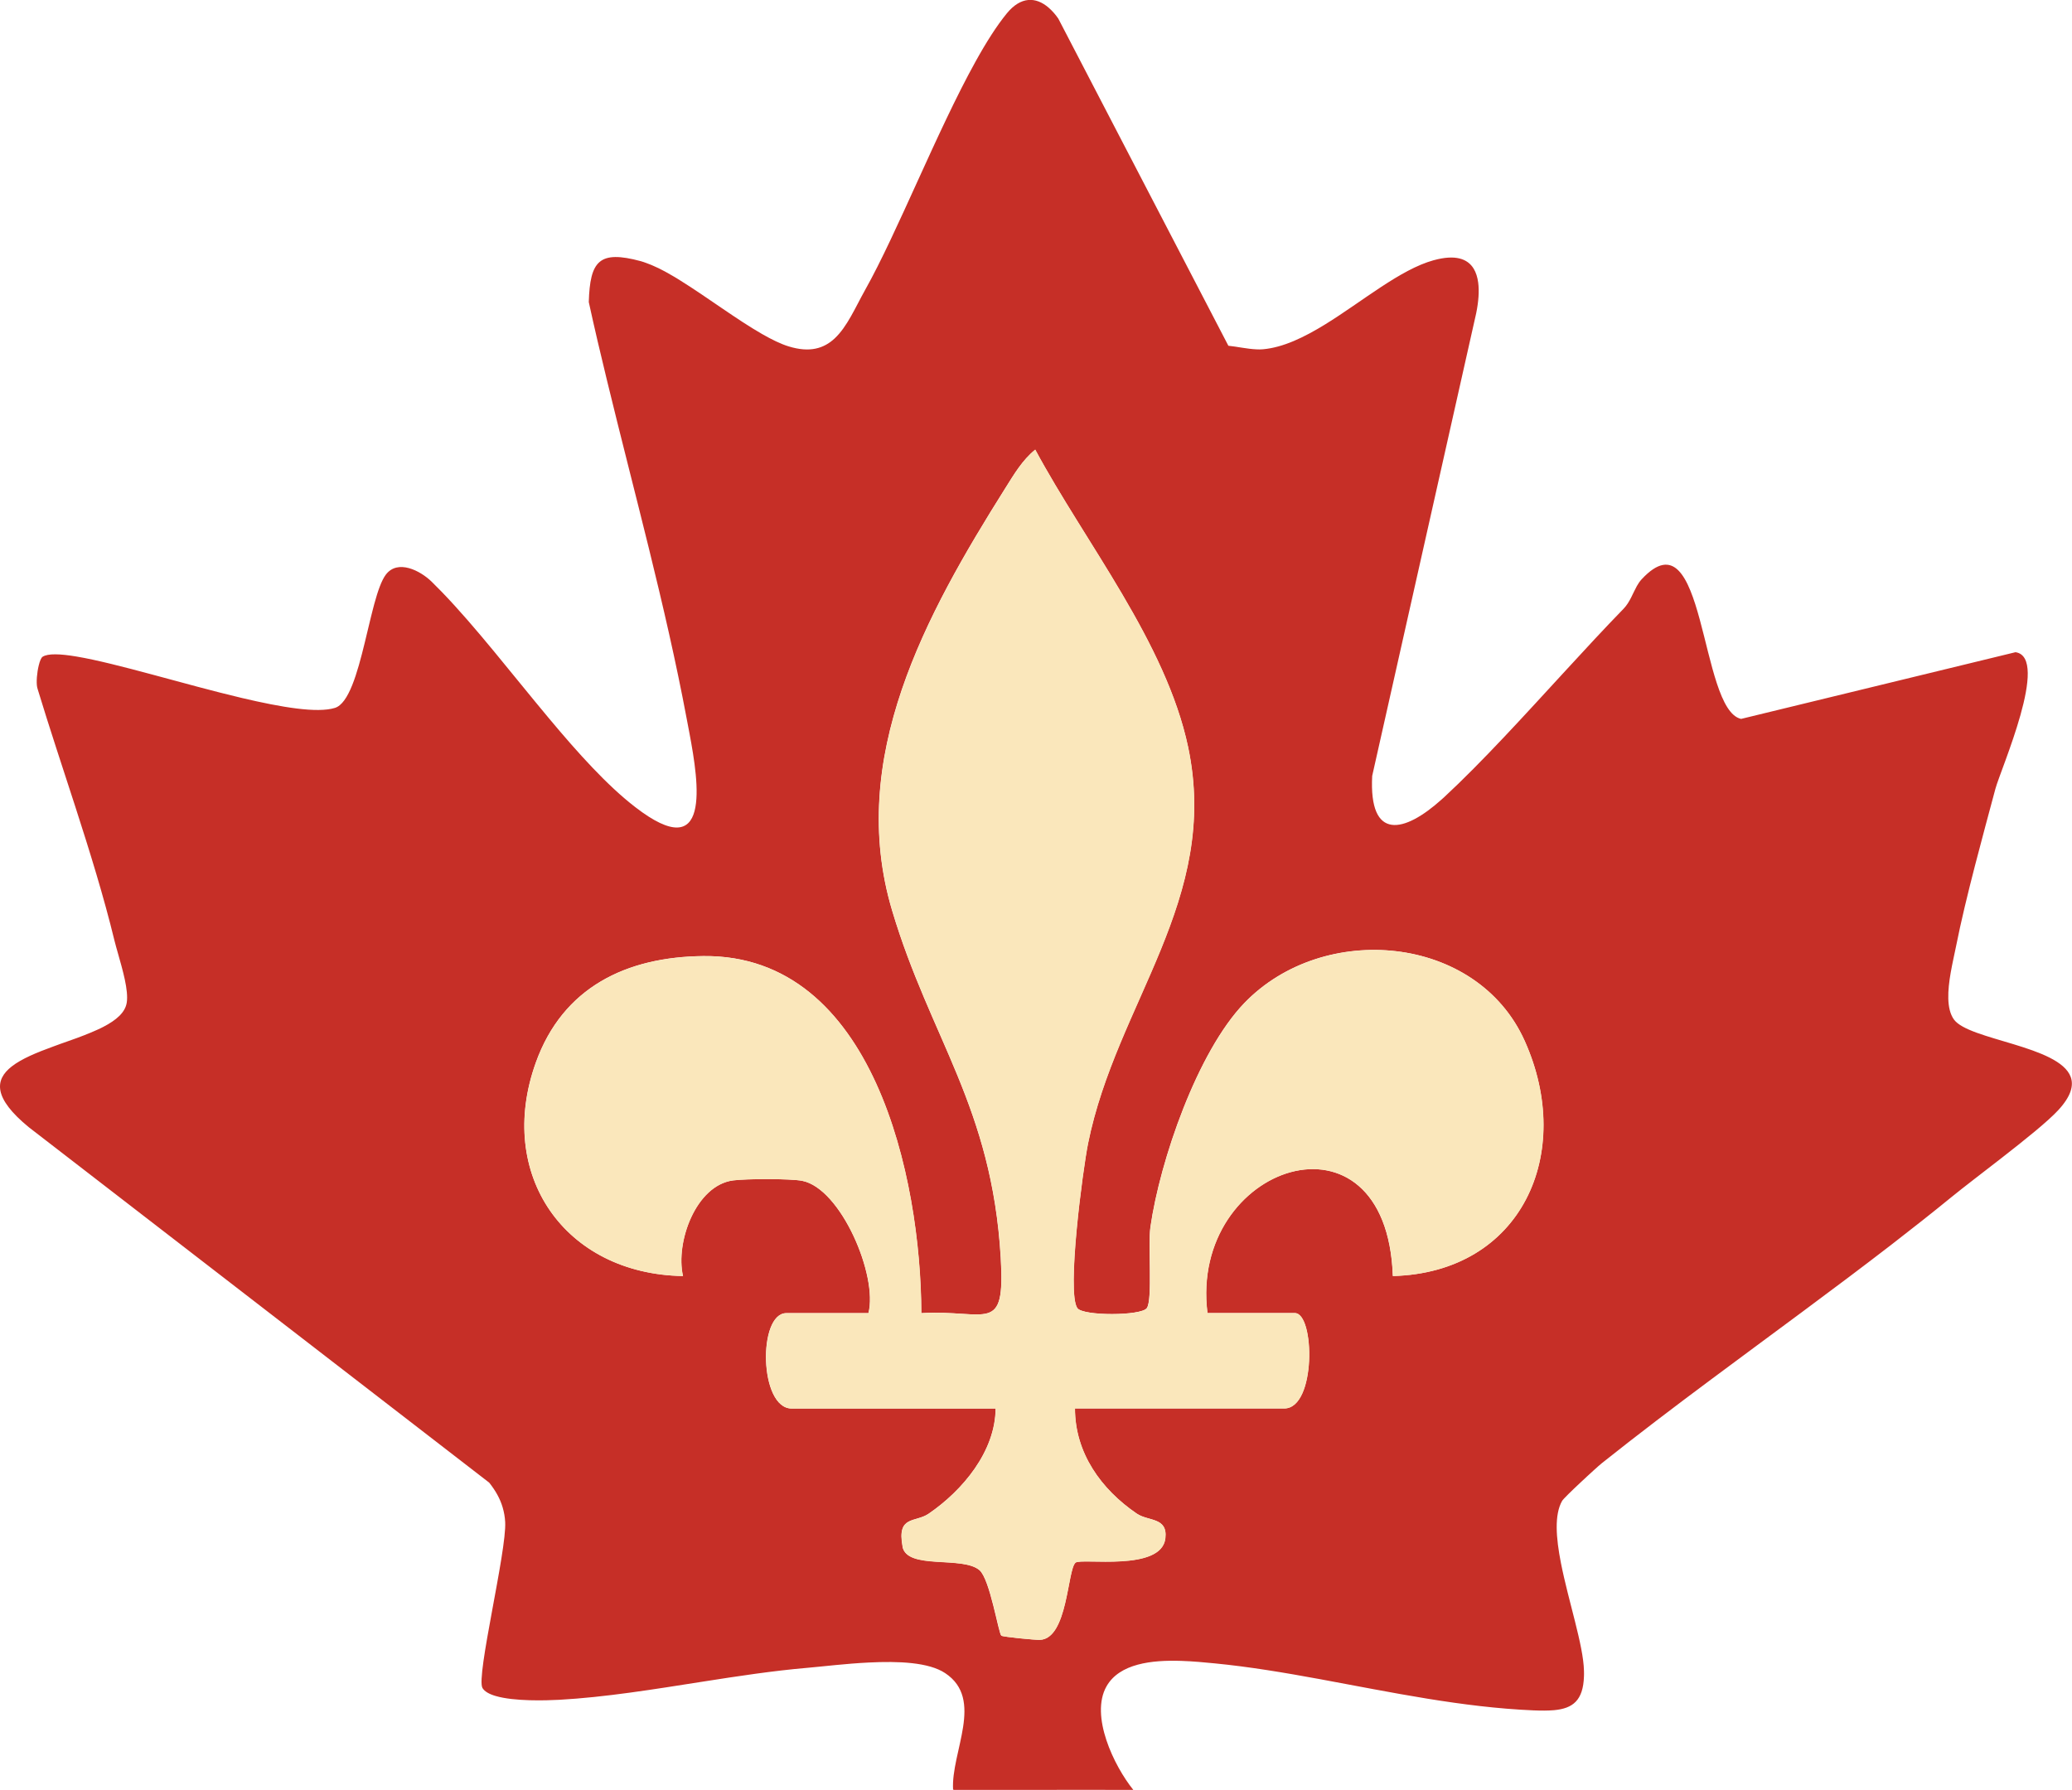
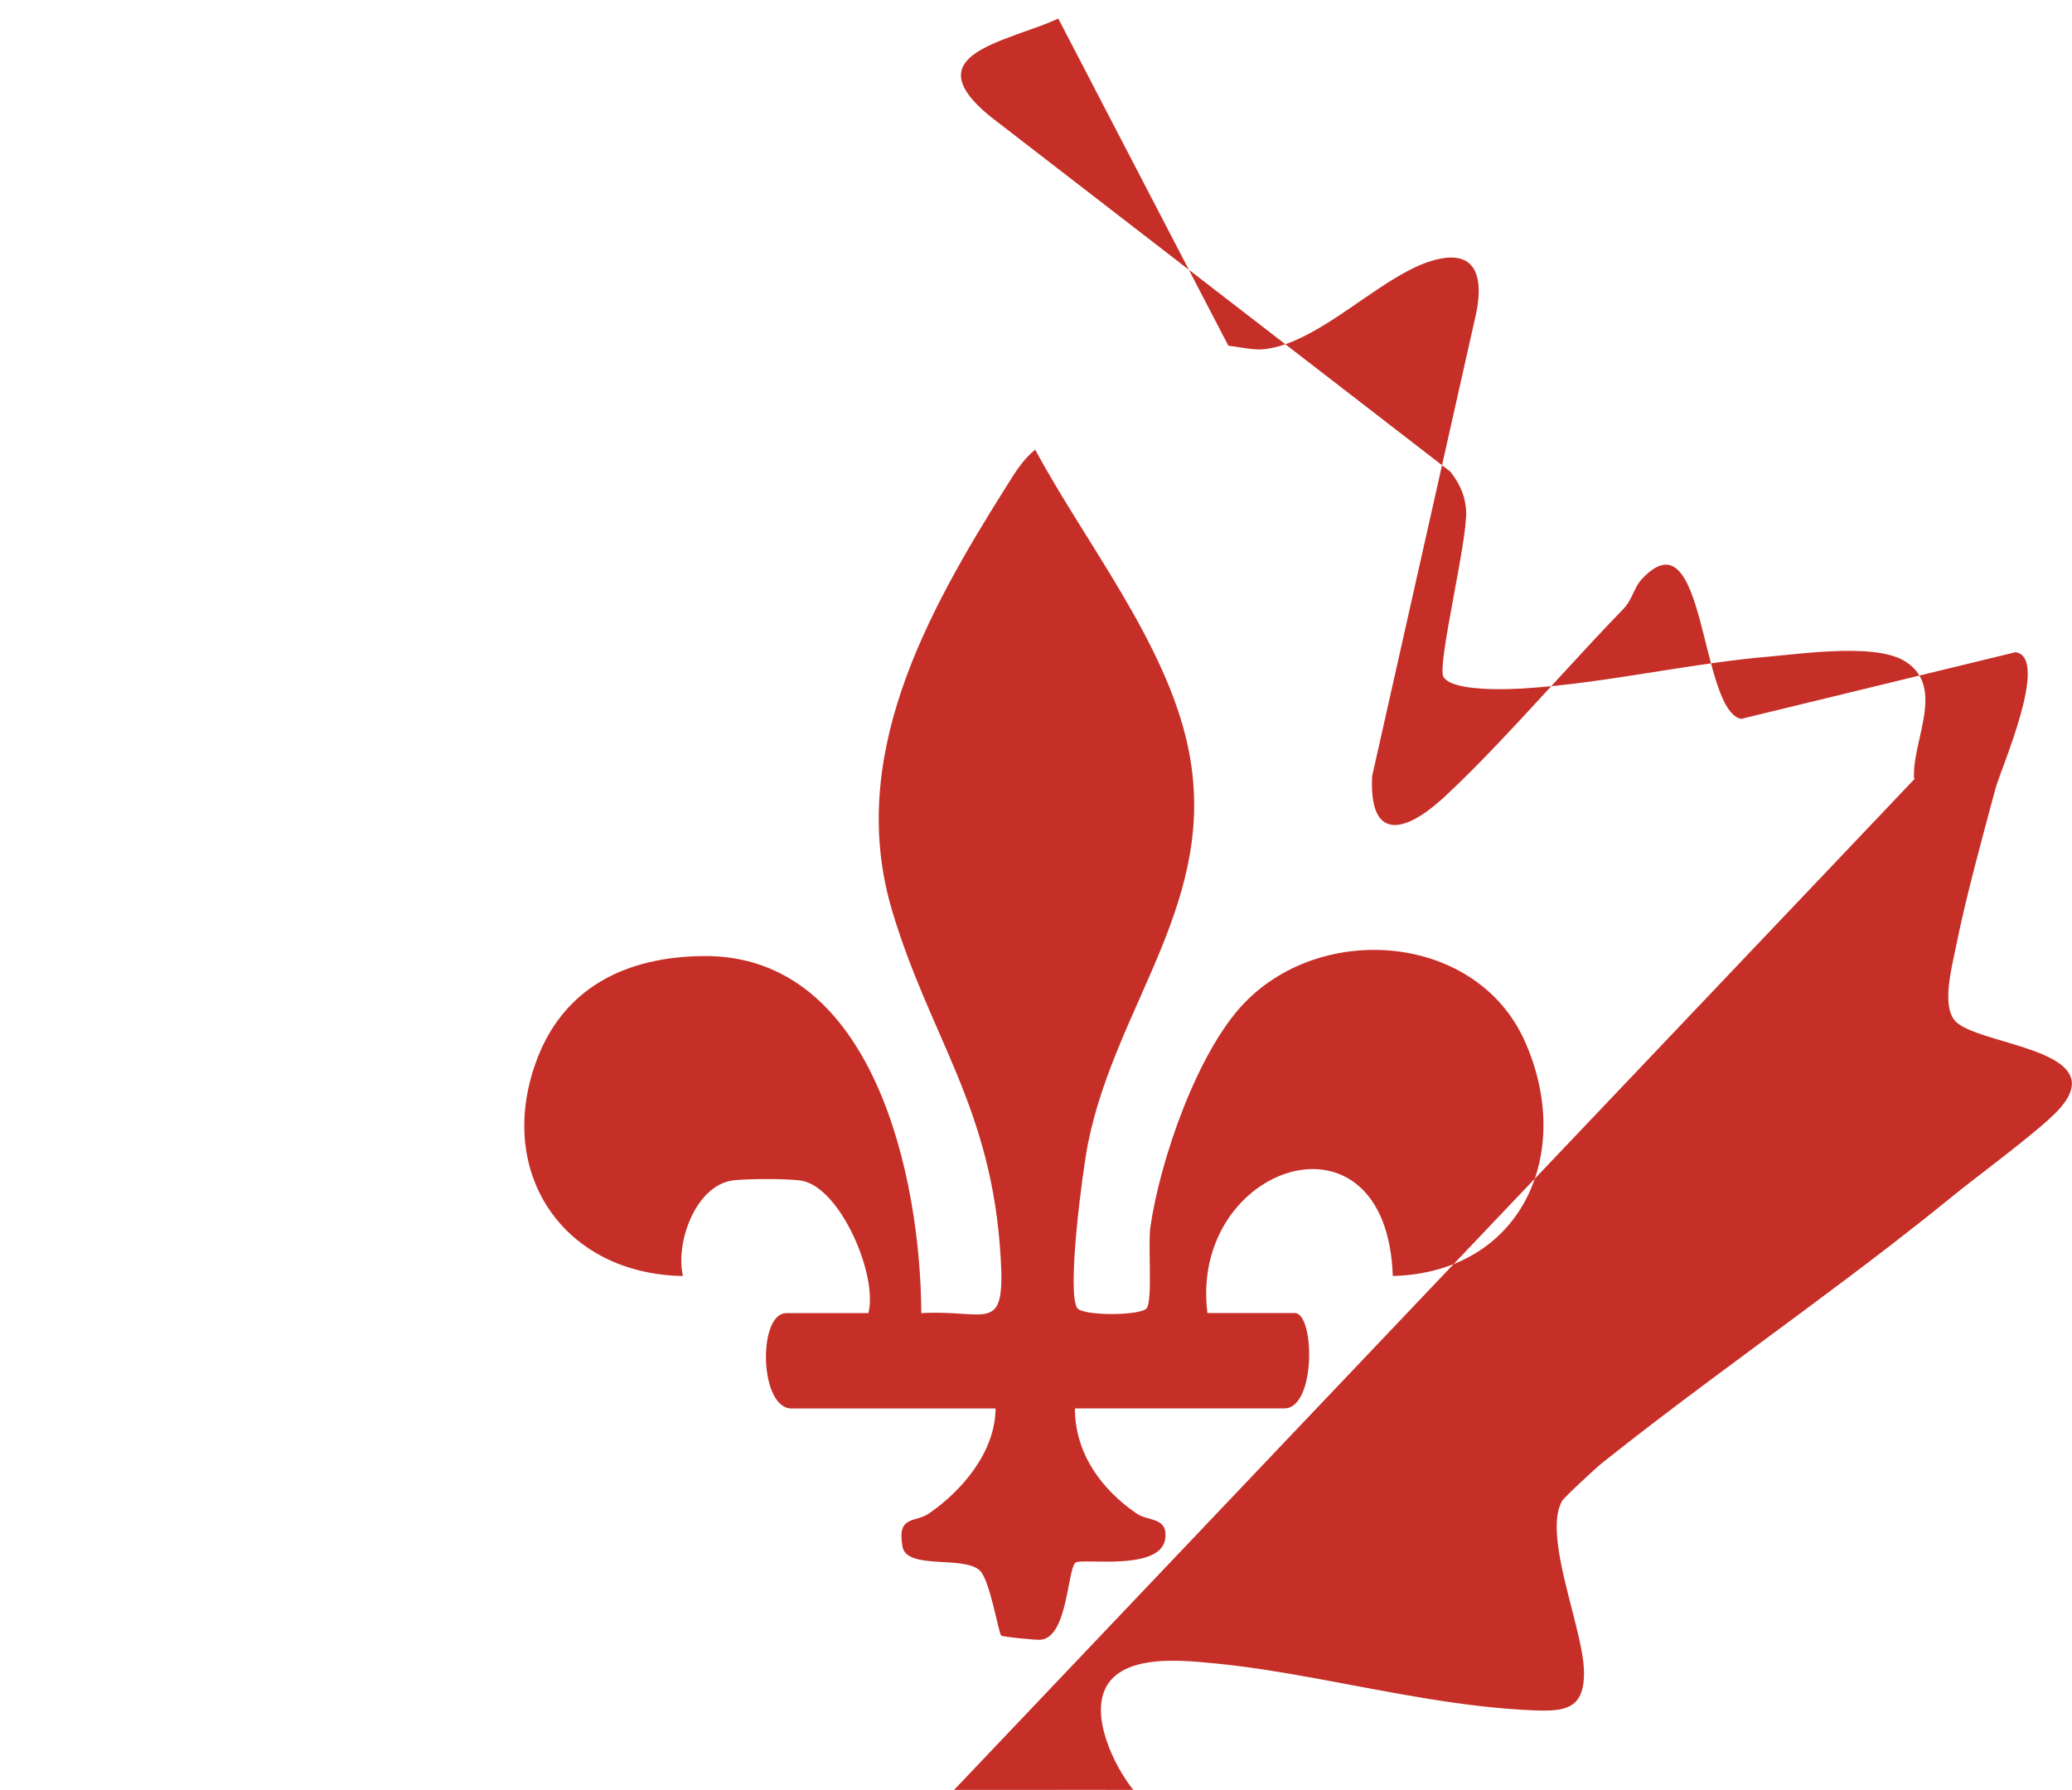
<svg xmlns="http://www.w3.org/2000/svg" id="Layer_2" viewBox="0 0 316.51 273.46">
  <defs>
    <style>.cls-1{fill:#fae7bb;}.cls-2{fill:#c62f27;}</style>
  </defs>
  <g id="Layer_1-2">
-     <path class="cls-2" d="M145.74,273.45c9.06.02,18.15-.03,27.21,0,.06,0,.11,0,.17,0h0c-2.95-3.66-6.65-11.33-4.09-15.83,1.98-3.48,6.91-4.03,11.41-3.88,1.86.06,3.65.24,5.12.38,10.57,1.03,21.44,3.6,32.46,5.39,5.37.87,10.78,1.56,16.21,1.79,1.19.05,2.25.05,3.18-.03,2.84-.27,4.43-1.47,4.55-5.17,0-.27.02-.55,0-.86-.09-3.9-2.37-10.6-3.52-16.46-.76-3.87-1.02-7.37.18-9.48.16-.28,1.45-1.54,2.81-2.81.34-.32.68-.64,1.02-.95s.65-.6.94-.86c.58-.53,1.05-.94,1.27-1.12,5.5-4.38,11.14-8.66,16.82-12.89,9.22-6.87,18.52-13.63,27.41-20.49,3.14-2.43,6.23-4.86,9.24-7.32,1.8-1.47,4.67-3.65,7.56-5.9,3.57-2.78,7.16-5.65,8.75-7.39,1.91-2.08,2.36-3.72,1.87-5.05-1.76-4.76-15.55-5.62-17.83-8.76,0,0,0,0,0,0-1.18-1.63-.96-4.51-.5-7.16.26-1.48.59-2.9.81-3.99.75-3.79,1.79-8.06,2.89-12.33,1.05-4.07,2.16-8.14,3.13-11.77.79-2.96,8.38-20.09,3.07-20.87l-41.92,10.19c-6.42-1.41-5.34-31.93-15.19-21.33-.28.3-.52.66-.73,1.03-.63,1.13-1.07,2.48-2.04,3.48,0,0,0,0,0,0-2.83,2.91-5.81,6.13-8.84,9.43-6.27,6.82-12.75,13.97-18.59,19.38-.12.11-.25.22-.37.33-5.67,5.09-11.11,6.4-10.59-3.61l15.89-70.7c.35-1.73.48-3.34.3-4.68-.11-.81-.33-1.52-.68-2.1-.94-1.56-2.84-2.2-6.09-1.31,0,0,0,0-.01,0-5.11,1.4-10.86,6.27-16.58,9.8-3.22,1.98-6.43,3.54-9.52,3.81-.33.03-.66.03-1,.01-1.41-.06-2.93-.41-4.28-.55l-16.1-30.97-9.88-19.01c-.46-.67-.97-1.23-1.49-1.68-1.94-1.67-4.24-1.71-6.36.87-1.56,1.9-3.18,4.46-4.81,7.41-5.85,10.55-11.95,26.14-16.85,34.86,0,0,0,0,0,0-1.51,2.7-2.74,5.63-4.67,7.42-1.63,1.51-3.77,2.2-7.01,1.2-1.21-.37-2.59-1.05-4.06-1.89-3.88-2.22-8.42-5.65-12.48-8.17-.19-.12-.38-.23-.56-.35-.12-.07-.24-.14-.35-.21-.4-.24-.8-.47-1.19-.68-.09-.05-.18-.1-.27-.15-.32-.17-.62-.33-.93-.48-.26-.13-.51-.24-.77-.35-.12-.05-.24-.11-.36-.16-.26-.11-.52-.21-.78-.3-.28-.1-.57-.21-.84-.28-6.36-1.71-7.75-.05-7.94,6.25.87,3.98,1.8,7.95,2.77,11.92,4.17,17.2,8.92,34.34,12.18,51.7.13.68.28,1.44.43,2.26,1.45,7.7,3.37,20.28-8.29,11.27-4.28-3.3-8.74-8.25-13.2-13.59-5.57-6.66-11.14-13.91-16.37-19.31-.52-.53-1.03-1.05-1.54-1.55-1.71-1.66-5.16-3.46-6.98-1.06-.65.86-1.22,2.48-1.76,4.46-.08.31-.17.63-.25.96-.1.39-.2.79-.3,1.19-.26,1.07-.53,2.2-.8,3.32-.04.15-.07.31-.11.46-1.15,4.73-2.47,9.33-4.56,9.97,0,0,0,0,0,0-2.69.83-8.08-.07-14.23-1.52-8.76-2.07-19.05-5.29-25.26-6.33-2.5-.42-4.35-.48-5.15.03-.23.14-.44.67-.6,1.33-.27,1.09-.4,2.56-.24,3.35.02.09.04.18.07.25,0,.01,0,.03.01.04,1.8,5.93,3.81,11.95,5.76,17.99,2.2,6.82,4.33,13.67,5.98,20.46.14.56.32,1.2.52,1.9.71,2.51,1.64,5.67,1.34,7.54-.24,1.51-1.63,2.68-3.56,3.68-.3.15-.61.31-.93.45s-.65.29-.99.43c-.34.14-.69.28-1.04.42-.35.14-.72.27-1.08.41-.23.09-.46.17-.7.25-.44.16-.88.32-1.32.47-.13.05-.27.09-.4.14-.24.09-.48.17-.71.26-.17.06-.35.12-.52.19-2.47.9-4.8,1.85-6.32,3.04-2.61,2.04-2.85,4.8,2.61,9.28h0s16.36,12.63,16.36,12.63l43.12,33.29,10.85,8.38c.96,1.21,1.66,2.43,2.06,3.8.2.69.34,1.42.38,2.21.25,4.43-4.48,23.61-3.47,25.36.32.54,1.04.94,2,1.22,2.86.85,7.75.69,9.63.59.01,0,.03,0,.04,0,7.09-.39,14.53-1.61,21.93-2.77,5.41-.85,10.81-1.67,16.04-2.12,2.42-.21,5.87-.64,9.37-.81,4.55-.23,9.17-.04,11.67,1.62,6.03,4,.87,12.04,1.21,17.81h0s.09,0,.14,0ZM137.87,236.28c-.9-4.82,1.93-3.63,3.97-5.02,5.18-3.54,10.2-9.5,10.24-16.08h-31.16c-4.97,0-5.18-14.57-.81-14.57h12.54c1.48-5.7-4.2-19.08-10.14-20.22-1.84-.35-8.57-.32-10.54-.06-5.69.76-8.83,9.45-7.65,14.61-18.1-.3-28.6-15.54-22.48-32.6,4.13-11.51,13.83-16.17,25.61-16.28,26.05-.26,33.21,33.98,33.28,54.55,10.12-.57,12.84,3.42,12.13-8.5-1.36-23.07-10.76-33.47-16.59-53.01-6.95-23.28,5.14-45.2,17.27-64.49,1.35-2.14,2.59-4.29,4.59-5.92,7.63,14.2,19.98,29.48,23.35,45.43,4.92,23.28-10.95,39.07-15.28,60.55-.8,3.96-3.3,22.79-1.64,25.17.86,1.23,9.79,1.2,10.62,0,.91-1.31.15-9.63.55-12.4,1.46-10.14,7.16-26.75,14.35-34.21,12.08-12.54,35.52-10.49,42.82,5.79,7.71,17.19-.47,35.39-20.14,35.92-.95-27.19-31.17-17.04-28.32,5.66h13.35c3.05,0,3.28,14.57-1.62,14.57h-31.97c0,6.79,3.98,12.34,9.43,16.06,1.78,1.22,4.74.51,4.38,3.76-.57,5.18-12.86,2.98-13.73,3.74-1.25,1.09-1.18,11.6-5.42,11.79-.74.03-5.68-.45-5.91-.64-.43-.35-1.73-8.63-3.34-10.01-2.61-2.24-11.09,0-11.76-3.61Z" />
-     <path class="cls-1" d="M152.97,249.89c.23.19,5.17.67,5.91.64,4.24-.2,4.17-10.71,5.42-11.79.86-.75,13.15,1.45,13.73-3.74.36-3.24-2.6-2.54-4.38-3.76-5.45-3.72-9.43-9.27-9.43-16.06h31.97c4.9,0,4.67-14.57,1.62-14.57h-13.35c-2.85-22.7,27.37-32.85,28.32-5.66,19.66-.53,27.85-18.74,20.14-35.92-7.3-16.27-30.73-18.33-42.82-5.79-7.19,7.46-12.89,24.07-14.35,34.21-.4,2.77.36,11.1-.55,12.4-.84,1.2-9.77,1.23-10.62,0-1.66-2.38.84-21.21,1.64-25.17,4.34-21.47,20.2-37.27,15.28-60.55-3.37-15.95-15.72-31.23-23.35-45.43-2,1.63-3.24,3.78-4.59,5.92-12.13,19.29-24.22,41.21-17.27,64.49,5.83,19.54,15.23,29.94,16.59,53.01.7,11.91-2.02,7.93-12.13,8.5-.07-20.57-7.23-54.8-33.28-54.55-11.79.12-21.48,4.77-25.61,16.28-6.13,17.06,4.38,32.3,22.48,32.6-1.18-5.16,1.96-13.86,7.65-14.61,1.97-.26,8.71-.29,10.54.06,5.94,1.14,11.61,14.51,10.14,20.22h-12.54c-4.37,0-4.16,14.57.81,14.57h31.16c-.04,6.58-5.06,12.54-10.24,16.08-2.03,1.39-4.87.2-3.97,5.02.67,3.61,9.15,1.37,11.76,3.61,1.61,1.38,2.92,9.66,3.34,10.01Z" />
+     <path class="cls-2" d="M145.74,273.45c9.06.02,18.15-.03,27.21,0,.06,0,.11,0,.17,0h0c-2.95-3.66-6.65-11.33-4.09-15.83,1.98-3.48,6.91-4.03,11.41-3.88,1.86.06,3.65.24,5.12.38,10.57,1.03,21.44,3.6,32.46,5.39,5.37.87,10.78,1.56,16.21,1.79,1.19.05,2.25.05,3.18-.03,2.84-.27,4.43-1.47,4.55-5.17,0-.27.02-.55,0-.86-.09-3.9-2.37-10.6-3.52-16.46-.76-3.87-1.02-7.37.18-9.48.16-.28,1.45-1.54,2.81-2.81.34-.32.68-.64,1.02-.95s.65-.6.94-.86c.58-.53,1.05-.94,1.27-1.12,5.5-4.38,11.14-8.66,16.82-12.89,9.22-6.87,18.52-13.63,27.41-20.49,3.14-2.43,6.23-4.86,9.24-7.32,1.8-1.47,4.67-3.65,7.56-5.9,3.57-2.78,7.16-5.65,8.75-7.39,1.91-2.08,2.36-3.72,1.87-5.05-1.76-4.76-15.55-5.62-17.83-8.76,0,0,0,0,0,0-1.18-1.63-.96-4.51-.5-7.16.26-1.48.59-2.9.81-3.99.75-3.79,1.79-8.06,2.89-12.33,1.05-4.07,2.16-8.14,3.13-11.77.79-2.96,8.38-20.09,3.07-20.87l-41.92,10.19c-6.42-1.41-5.34-31.93-15.19-21.33-.28.3-.52.66-.73,1.03-.63,1.13-1.07,2.48-2.04,3.48,0,0,0,0,0,0-2.83,2.91-5.81,6.13-8.84,9.43-6.27,6.82-12.75,13.97-18.59,19.38-.12.11-.25.22-.37.33-5.67,5.09-11.11,6.4-10.59-3.61l15.89-70.7c.35-1.73.48-3.34.3-4.68-.11-.81-.33-1.52-.68-2.1-.94-1.56-2.84-2.2-6.09-1.31,0,0,0,0-.01,0-5.11,1.4-10.86,6.27-16.58,9.8-3.22,1.98-6.43,3.54-9.52,3.81-.33.03-.66.03-1,.01-1.41-.06-2.93-.41-4.28-.55l-16.1-30.97-9.88-19.01s-.65.29-.99.43c-.34.14-.69.28-1.04.42-.35.14-.72.27-1.08.41-.23.09-.46.17-.7.25-.44.16-.88.32-1.32.47-.13.05-.27.09-.4.14-.24.09-.48.17-.71.26-.17.06-.35.12-.52.19-2.47.9-4.8,1.85-6.32,3.04-2.61,2.04-2.85,4.8,2.61,9.28h0s16.36,12.63,16.36,12.63l43.12,33.29,10.85,8.38c.96,1.21,1.66,2.43,2.06,3.8.2.69.34,1.42.38,2.21.25,4.43-4.48,23.61-3.47,25.36.32.54,1.04.94,2,1.22,2.86.85,7.75.69,9.63.59.01,0,.03,0,.04,0,7.09-.39,14.53-1.61,21.93-2.77,5.41-.85,10.81-1.67,16.04-2.12,2.42-.21,5.87-.64,9.37-.81,4.55-.23,9.17-.04,11.67,1.62,6.03,4,.87,12.04,1.21,17.81h0s.09,0,.14,0ZM137.87,236.28c-.9-4.82,1.93-3.63,3.97-5.02,5.18-3.54,10.2-9.5,10.24-16.08h-31.16c-4.97,0-5.18-14.57-.81-14.57h12.54c1.48-5.7-4.2-19.08-10.14-20.22-1.84-.35-8.57-.32-10.54-.06-5.69.76-8.83,9.45-7.65,14.61-18.1-.3-28.6-15.54-22.48-32.6,4.13-11.51,13.83-16.17,25.61-16.28,26.05-.26,33.21,33.98,33.28,54.55,10.12-.57,12.84,3.42,12.13-8.5-1.36-23.07-10.76-33.47-16.59-53.01-6.95-23.28,5.14-45.2,17.27-64.49,1.35-2.14,2.59-4.29,4.59-5.92,7.63,14.2,19.98,29.48,23.35,45.43,4.92,23.28-10.95,39.07-15.28,60.55-.8,3.96-3.3,22.79-1.64,25.17.86,1.23,9.79,1.2,10.62,0,.91-1.31.15-9.63.55-12.4,1.46-10.14,7.16-26.75,14.35-34.21,12.08-12.54,35.52-10.49,42.82,5.79,7.71,17.19-.47,35.39-20.14,35.92-.95-27.19-31.17-17.04-28.32,5.66h13.35c3.05,0,3.28,14.57-1.62,14.57h-31.97c0,6.79,3.98,12.34,9.43,16.06,1.78,1.22,4.74.51,4.38,3.76-.57,5.18-12.86,2.98-13.73,3.74-1.25,1.09-1.18,11.6-5.42,11.79-.74.03-5.68-.45-5.91-.64-.43-.35-1.73-8.63-3.34-10.01-2.61-2.24-11.09,0-11.76-3.61Z" />
  </g>
</svg>